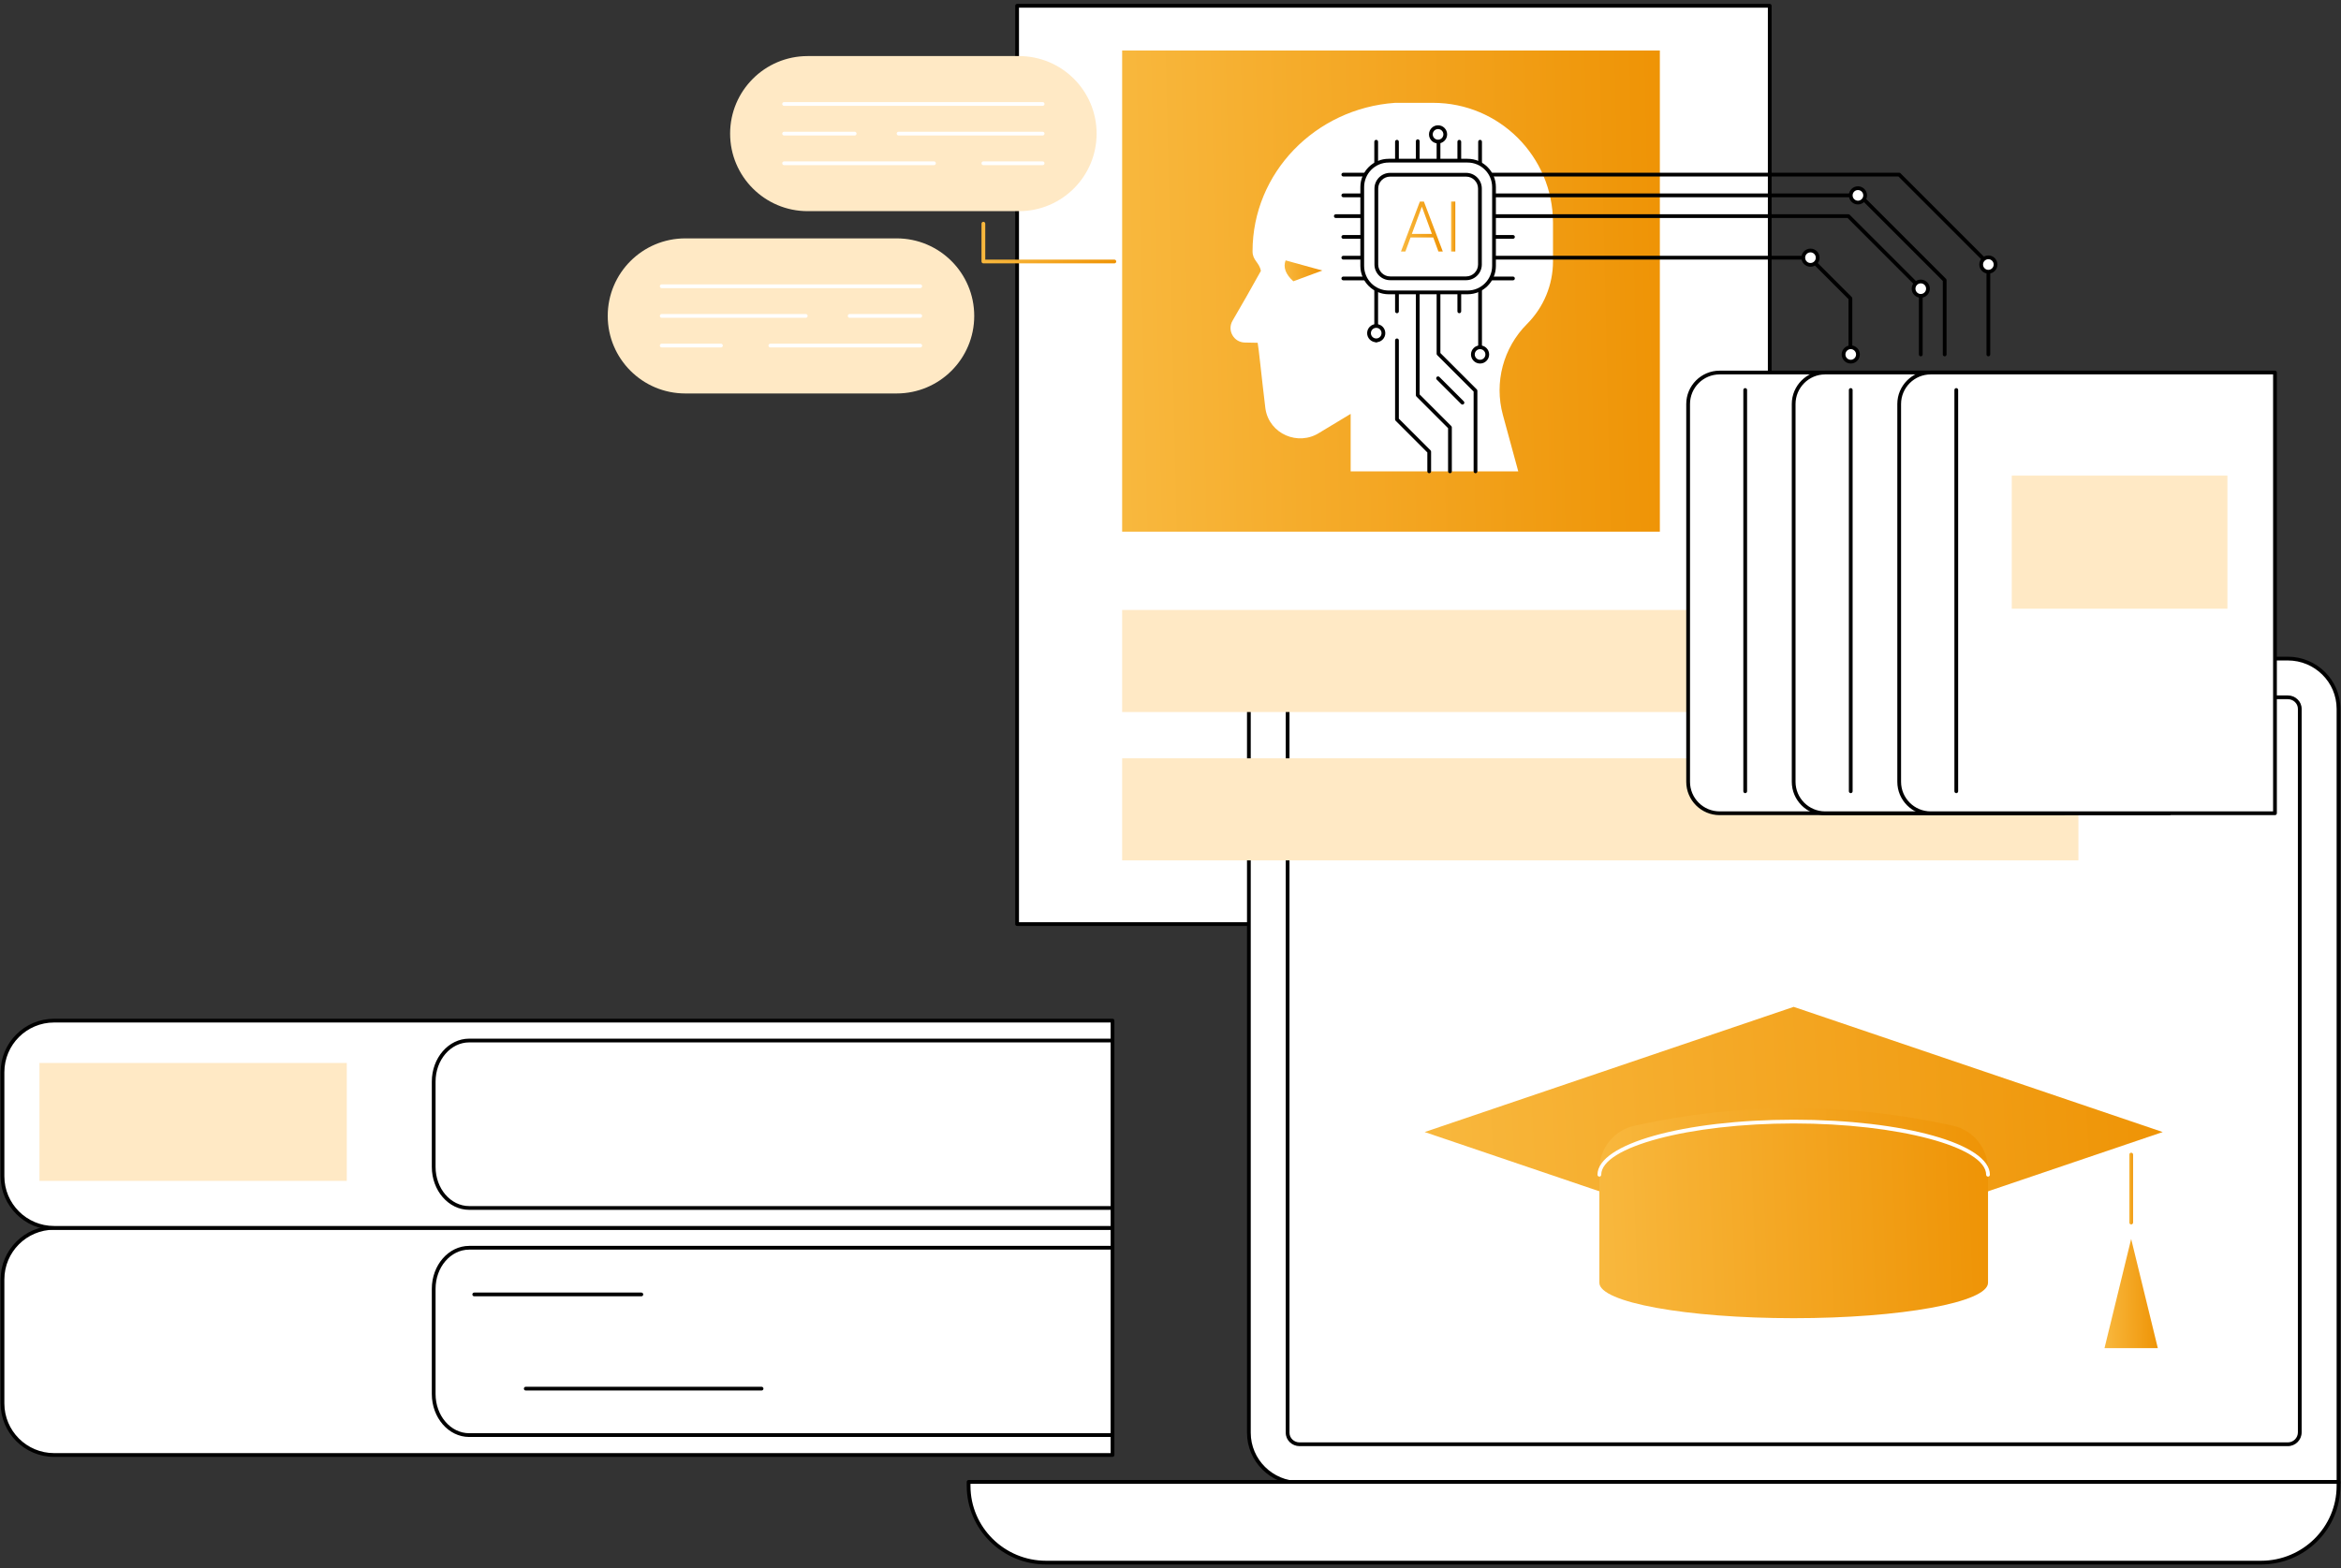
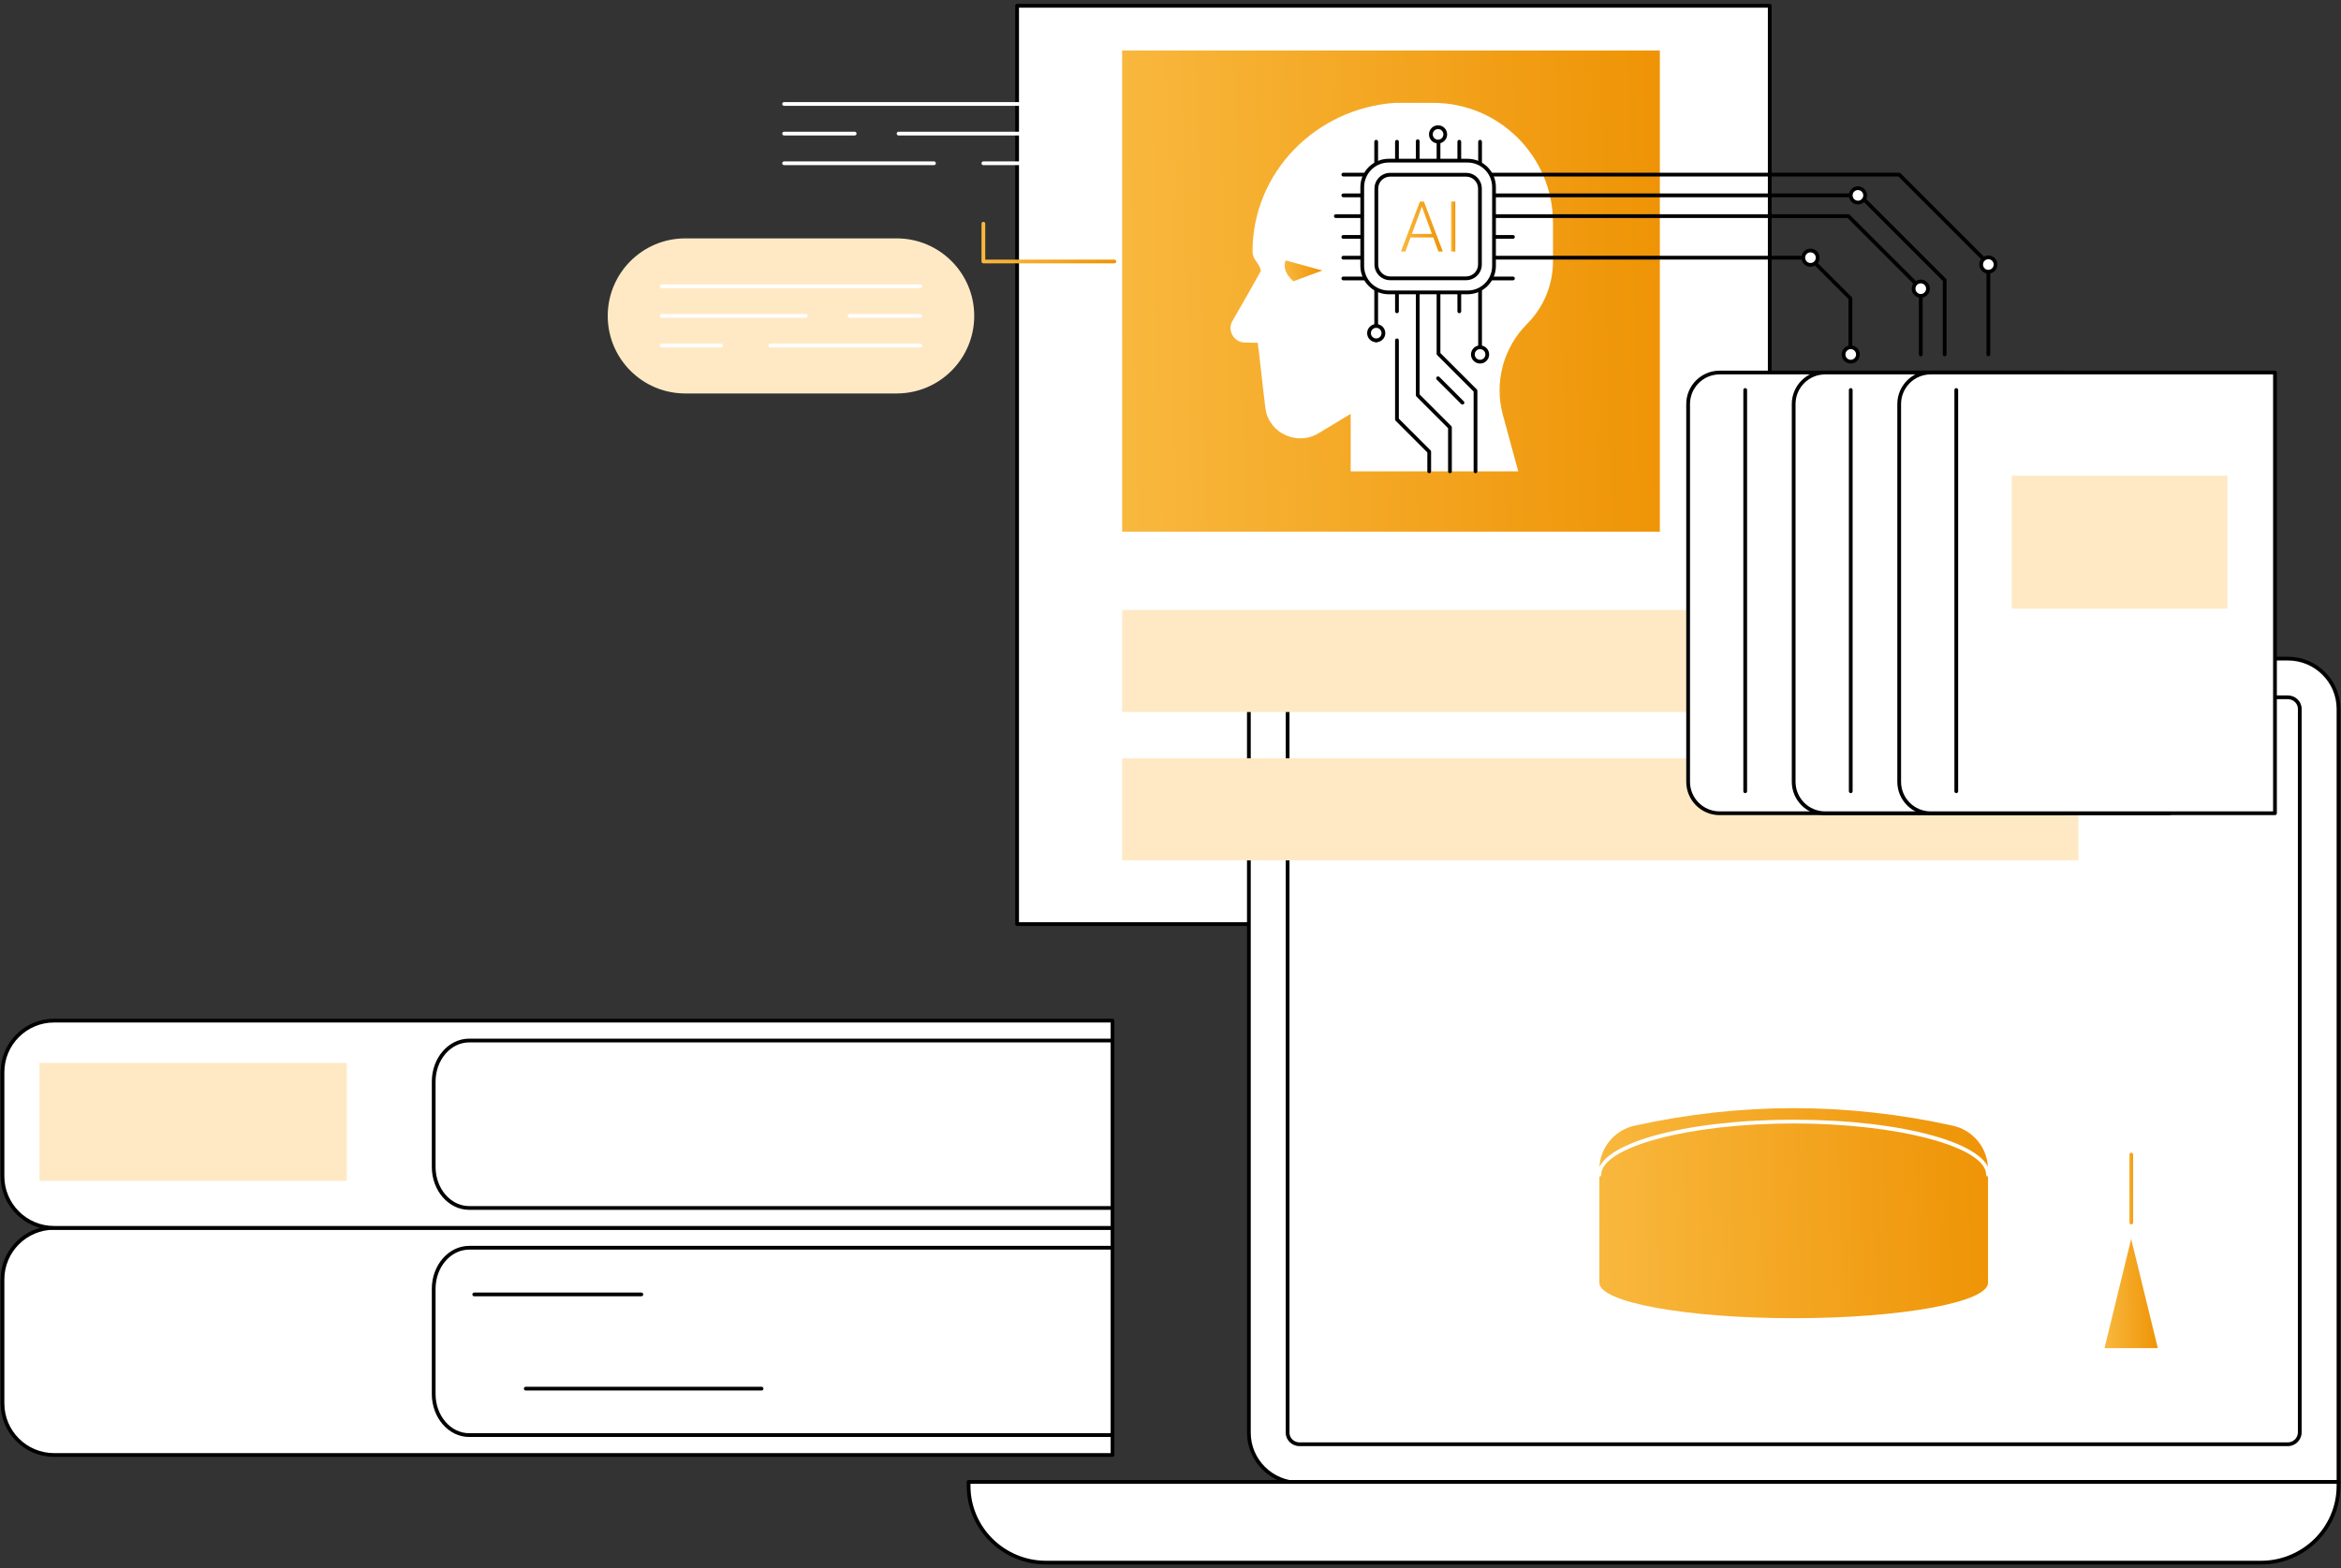
<svg xmlns="http://www.w3.org/2000/svg" width="476" height="319" viewBox="0 0 476 319" fill="none">
  <rect x="0" y="0" width="476" height="319" fill="#333333" stroke="none" />
  <path d="M359.846 187.951H206.811V1.173H359.846V187.951Z" fill="white" />
  <path d="M207.191 187.57H359.463V1.555H207.191V187.57ZM359.845 188.333H206.809C206.599 188.333 206.428 188.163 206.428 187.951V1.174C206.428 0.962 206.599 0.792 206.809 0.792H359.845C360.055 0.792 360.226 0.962 360.226 1.174V187.951C360.226 188.163 360.055 188.333 359.845 188.333Z" fill="black" />
  <path d="M465.183 133.951H264.248C258.553 133.951 253.938 138.526 253.938 144.17V291.412C253.938 297.056 258.553 301.63 264.248 301.63H475.493V144.17C475.493 138.526 470.877 133.951 465.183 133.951Z" fill="white" />
  <path d="M264.246 134.332C258.771 134.332 254.317 138.745 254.317 144.17V291.412C254.317 296.836 258.771 301.25 264.246 301.25H475.111V144.17C475.111 138.745 470.657 134.332 465.182 134.332H264.246ZM475.493 302.013H264.246C258.352 302.013 253.556 297.257 253.556 291.412V144.17C253.556 138.325 258.352 133.569 264.246 133.569H465.182C471.078 133.569 475.874 138.325 475.874 144.17V301.63C475.874 301.841 475.704 302.013 475.493 302.013Z" fill="black" />
  <path d="M264.248 293.753C262.905 293.753 261.814 292.704 261.814 291.412V144.17C261.814 142.878 262.905 141.827 264.248 141.827H465.183C466.526 141.827 467.617 142.878 467.617 144.17V291.328C467.617 292.667 466.531 293.753 465.192 293.753H264.248Z" fill="white" />
  <path d="M264.246 142.209C263.115 142.209 262.196 143.088 262.196 144.17V291.412C262.196 292.492 263.115 293.372 264.246 293.372H465.19C466.317 293.372 467.235 292.456 467.235 291.328V144.17C467.235 143.088 466.314 142.209 465.183 142.209H264.246ZM465.19 294.135H264.246C262.695 294.135 261.433 292.914 261.433 291.412V144.17C261.433 142.668 262.695 141.445 264.246 141.445H465.183C466.735 141.445 467.998 142.668 467.998 144.17V291.328C467.998 292.876 466.739 294.135 465.19 294.135Z" fill="black" />
  <path d="M212.698 317.827C203.997 317.827 196.946 310.837 196.946 302.214V301.409H475.494V302.214C475.494 310.837 468.441 317.827 459.742 317.827H272.123H212.698Z" fill="white" />
  <path d="M197.328 301.791V302.214C197.328 310.613 204.222 317.445 212.697 317.445H459.742C468.217 317.445 475.112 310.613 475.112 302.214V301.791H197.328ZM459.742 318.208H212.697C203.801 318.208 196.564 311.033 196.564 302.214V301.409C196.564 301.198 196.734 301.028 196.946 301.028H475.493C475.705 301.028 475.875 301.198 475.875 301.409V302.214C475.875 311.033 468.639 318.208 459.742 318.208Z" fill="black" />
-   <path d="M289.68 230.249L364.714 255.708L439.751 230.249L364.714 204.788L289.68 230.249Z" fill="url(#paint0_linear_3735_2790)" />
  <path d="M404.229 260.905V237.857C404.229 233.574 401.245 229.873 397.062 228.954C375.498 224.205 353.932 224.205 332.367 228.954C328.185 229.873 325.201 233.574 325.201 237.857V260.907C325.201 264.884 342.892 268.109 364.714 268.109C386.538 268.109 404.229 264.884 404.229 260.907C404.229 260.907 404.229 260.907 404.229 260.905Z" fill="url(#paint1_linear_3735_2790)" />
  <path d="M404.229 239.317C404.017 239.317 403.847 239.147 403.847 238.936C403.847 233.28 385.927 228.501 364.714 228.501C343.502 228.501 325.583 233.28 325.583 238.934C325.583 239.144 325.411 239.316 325.201 239.316C324.989 239.316 324.819 239.144 324.819 238.934C324.819 232.655 342.343 227.738 364.714 227.738C387.086 227.738 404.61 232.655 404.61 238.934C404.61 239.144 404.44 239.317 404.229 239.317Z" fill="white" />
  <path d="M433.333 249.041C433.121 249.041 432.951 248.869 432.951 248.659V234.834C432.951 234.622 433.121 234.452 433.333 234.452C433.543 234.452 433.714 234.622 433.714 234.834V248.659C433.714 248.869 433.543 249.041 433.333 249.041Z" fill="url(#paint2_linear_3735_2790)" />
  <path d="M427.911 274.207H438.756L433.333 251.998L427.911 274.207Z" fill="url(#paint3_linear_3735_2790)" />
  <path d="M422.606 144.823H228.169V124.062H422.606V144.823Z" fill="#FFE9C5" />
  <path d="M422.606 174.996H228.169V154.236H422.606V174.996Z" fill="#FFE9C5" />
  <path d="M228.169 108.136H337.501V10.269H228.169V108.136Z" fill="url(#paint4_linear_3735_2790)" />
  <path d="M291.386 20.917H283.652C267.456 22.059 254.683 35.14 254.683 51.112C254.683 52.999 256.038 53.308 256.378 55.099C254.742 58.093 252.392 62.175 250.609 65.24C249.479 67.18 250.851 69.623 253.098 69.668L255.724 69.72C255.947 70.847 256.48 76.335 257.276 82.914C257.287 82.992 257.297 83.069 257.307 83.147C258.086 88.267 263.977 90.81 268.322 87.988L274.632 84.18V95.869H308.709L305.582 84.385C303.785 77.785 305.661 70.728 310.497 65.89C313.876 62.513 315.774 57.932 315.774 53.155V45.303C315.774 31.836 304.855 20.917 291.386 20.917Z" fill="white" />
  <path d="M268.877 55.023L261.402 52.961C260.879 54.376 261.402 55.793 262.977 57.209L268.877 55.023Z" fill="url(#paint5_linear_3735_2790)" />
  <path d="M279.824 69.605C279.612 69.605 279.442 69.433 279.442 69.224V28.825C279.442 28.613 279.612 28.443 279.824 28.443C280.034 28.443 280.206 28.613 280.206 28.825V69.224C280.206 69.433 280.034 69.605 279.824 69.605Z" fill="black" />
  <path d="M284.048 63.705C283.838 63.705 283.666 63.535 283.666 63.323V28.825C283.666 28.613 283.838 28.444 284.048 28.444C284.259 28.444 284.429 28.613 284.429 28.825V63.323C284.429 63.535 284.259 63.705 284.048 63.705Z" fill="black" />
  <path d="M294.821 96.251C294.611 96.251 294.441 96.079 294.441 95.869V87.084L288.003 80.647C287.932 80.576 287.892 80.479 287.892 80.377V28.718C287.892 28.506 288.062 28.336 288.273 28.336C288.483 28.336 288.655 28.506 288.655 28.718V80.219L295.092 86.656C295.163 86.728 295.203 86.826 295.203 86.926V95.869C295.203 96.079 295.033 96.251 294.821 96.251Z" fill="black" />
  <path d="M300.017 96.251C299.805 96.251 299.635 96.079 299.635 95.869V79.639L292.227 72.23C292.154 72.158 292.114 72.061 292.114 71.961V27.33C292.114 27.12 292.286 26.948 292.496 26.948C292.707 26.948 292.877 27.12 292.877 27.33V71.803L300.287 79.211C300.359 79.284 300.398 79.381 300.398 79.481V95.869C300.398 96.079 300.228 96.251 300.017 96.251Z" fill="black" />
  <path d="M296.722 63.705C296.511 63.705 296.341 63.535 296.341 63.323V28.825C296.341 28.613 296.511 28.444 296.722 28.444C296.932 28.444 297.104 28.613 297.104 28.825V63.323C297.104 63.535 296.932 63.705 296.722 63.705Z" fill="black" />
  <path d="M300.946 72.476C300.736 72.476 300.564 72.306 300.564 72.094V28.825C300.564 28.613 300.736 28.444 300.946 28.444C301.158 28.444 301.328 28.613 301.328 28.825V72.094C301.328 72.306 301.158 72.476 300.946 72.476Z" fill="black" />
  <path d="M302.409 72.094C302.409 72.903 301.754 73.558 300.945 73.558C300.137 73.558 299.481 72.903 299.481 72.094C299.481 71.286 300.137 70.632 300.945 70.632C301.754 70.632 302.409 71.286 302.409 72.094Z" fill="white" />
  <path d="M300.945 71.014C300.348 71.014 299.863 71.498 299.863 72.094C299.863 72.691 300.348 73.177 300.945 73.177C301.542 73.177 302.028 72.691 302.028 72.094C302.028 71.498 301.542 71.014 300.945 71.014ZM300.945 73.94C299.927 73.94 299.1 73.112 299.1 72.094C299.1 71.078 299.927 70.25 300.945 70.25C301.963 70.25 302.791 71.078 302.791 72.094C302.791 73.112 301.963 73.94 300.945 73.94Z" fill="black" />
  <path d="M307.635 57.016H273.136C272.925 57.016 272.755 56.846 272.755 56.635C272.755 56.425 272.925 56.253 273.136 56.253H307.635C307.846 56.253 308.016 56.425 308.016 56.635C308.016 56.846 307.846 57.016 307.635 57.016Z" fill="black" />
  <path d="M376.247 72.476C376.035 72.476 375.865 72.306 375.865 72.094V60.843L367.813 52.793H273.136C272.925 52.793 272.755 52.621 272.755 52.411C272.755 52.2 272.925 52.029 273.136 52.029H367.971C368.073 52.029 368.171 52.069 368.242 52.141L376.517 60.416C376.588 60.487 376.628 60.584 376.628 60.685V72.094C376.628 72.306 376.458 72.476 376.247 72.476Z" fill="black" />
  <path d="M307.635 48.567H273.136C272.925 48.567 272.755 48.397 272.755 48.186C272.755 47.976 272.925 47.804 273.136 47.804H307.635C307.846 47.804 308.016 47.976 308.016 48.186C308.016 48.397 307.846 48.567 307.635 48.567Z" fill="black" />
  <path d="M390.554 72.476C390.342 72.476 390.172 72.306 390.172 72.094V58.836L375.68 44.344H271.614C271.402 44.344 271.232 44.172 271.232 43.962C271.232 43.751 271.402 43.581 271.614 43.581H375.838C375.938 43.581 376.035 43.621 376.108 43.692L390.822 58.407C390.895 58.478 390.935 58.575 390.935 58.676V72.094C390.935 72.306 390.763 72.476 390.554 72.476Z" fill="black" />
  <path d="M293.867 27.33C293.867 28.138 293.212 28.794 292.403 28.794C291.595 28.794 290.939 28.138 290.939 27.33C290.939 26.522 291.595 25.866 292.403 25.866C293.212 25.866 293.867 26.522 293.867 27.33Z" fill="white" />
  <path d="M292.403 26.247C291.807 26.247 291.321 26.733 291.321 27.33C291.321 27.927 291.807 28.412 292.403 28.412C293 28.412 293.486 27.927 293.486 27.33C293.486 26.733 293 26.247 292.403 26.247ZM292.403 29.175C291.387 29.175 290.56 28.348 290.56 27.33C290.56 26.314 291.387 25.484 292.403 25.484C293.422 25.484 294.249 26.314 294.249 27.33C294.249 28.348 293.422 29.175 292.403 29.175Z" fill="black" />
  <path d="M281.294 67.76C281.294 68.568 280.638 69.224 279.83 69.224C279.022 69.224 278.366 68.568 278.366 67.76C278.366 66.951 279.022 66.296 279.83 66.296C280.638 66.296 281.294 66.951 281.294 67.76Z" fill="white" />
  <path d="M279.829 66.677C279.232 66.677 278.747 67.163 278.747 67.76C278.747 68.356 279.232 68.842 279.829 68.842C280.426 68.842 280.911 68.356 280.911 67.76C280.911 67.163 280.426 66.677 279.829 66.677ZM279.829 69.605C278.811 69.605 277.983 68.778 277.983 67.76C277.983 66.742 278.811 65.914 279.829 65.914C280.845 65.914 281.675 66.742 281.675 67.76C281.675 68.778 280.845 69.605 279.829 69.605Z" fill="black" />
  <path d="M395.417 72.476C395.205 72.476 395.035 72.306 395.035 72.094V57.138L378.016 40.119H273.136C272.925 40.119 272.755 39.949 272.755 39.737C272.755 39.527 272.925 39.355 273.136 39.355H378.174C378.274 39.355 378.371 39.395 378.444 39.468L395.686 56.711C395.759 56.782 395.798 56.879 395.798 56.98V72.094C395.798 72.306 395.627 72.476 395.417 72.476Z" fill="black" />
  <path d="M404.298 72.476C404.088 72.476 403.916 72.306 403.916 72.094V53.8L386.01 35.895H273.136C272.925 35.895 272.755 35.723 272.755 35.513C272.755 35.302 272.925 35.132 273.136 35.132H386.168C386.269 35.132 386.366 35.172 386.437 35.243L404.568 53.374C404.639 53.445 404.679 53.542 404.679 53.643V72.094C404.679 72.306 404.509 72.476 404.298 72.476Z" fill="black" />
  <path d="M405.761 53.804C405.761 54.612 405.105 55.268 404.297 55.268C403.489 55.268 402.833 54.612 402.833 53.804C402.833 52.995 403.489 52.34 404.297 52.34C405.105 52.34 405.761 52.995 405.761 53.804Z" fill="white" />
  <path d="M404.297 52.721C403.7 52.721 403.214 53.207 403.214 53.804C403.214 54.401 403.7 54.886 404.297 54.886C404.893 54.886 405.379 54.401 405.379 53.804C405.379 53.207 404.893 52.721 404.297 52.721ZM404.297 55.649C403.279 55.649 402.451 54.822 402.451 53.804C402.451 52.787 403.279 51.958 404.297 51.958C405.315 51.958 406.142 52.787 406.142 53.804C406.142 54.822 405.315 55.649 404.297 55.649Z" fill="black" />
  <path d="M379.243 39.737C379.243 40.545 378.588 41.201 377.779 41.201C376.971 41.201 376.315 40.545 376.315 39.737C376.315 38.929 376.971 38.273 377.779 38.273C378.588 38.273 379.243 38.929 379.243 39.737Z" fill="white" />
  <path d="M377.779 38.655C377.182 38.655 376.697 39.14 376.697 39.737C376.697 40.334 377.182 40.819 377.779 40.819C378.376 40.819 378.862 40.334 378.862 39.737C378.862 39.14 378.376 38.655 377.779 38.655ZM377.779 41.582C376.761 41.582 375.934 40.755 375.934 39.737C375.934 38.721 376.761 37.893 377.779 37.893C378.797 37.893 379.625 38.721 379.625 39.737C379.625 40.755 378.797 41.582 377.779 41.582Z" fill="black" />
  <path d="M392.019 58.714C392.019 59.523 391.363 60.176 390.555 60.176C389.746 60.176 389.091 59.523 389.091 58.714C389.091 57.906 389.746 57.25 390.555 57.25C391.363 57.25 392.019 57.906 392.019 58.714Z" fill="white" />
  <path d="M390.555 57.632C389.958 57.632 389.472 58.117 389.472 58.714C389.472 59.311 389.958 59.795 390.555 59.795C391.151 59.795 391.637 59.311 391.637 58.714C391.637 58.117 391.151 57.632 390.555 57.632ZM390.555 60.558C389.536 60.558 388.709 59.731 388.709 58.714C388.709 57.696 389.536 56.869 390.555 56.869C391.571 56.869 392.4 57.696 392.4 58.714C392.4 59.731 391.571 60.558 390.555 60.558Z" fill="black" />
  <path d="M369.59 52.411C369.59 53.219 368.934 53.873 368.126 53.873C367.318 53.873 366.662 53.219 366.662 52.411C366.662 51.603 367.318 50.947 368.126 50.947C368.934 50.947 369.59 51.603 369.59 52.411Z" fill="white" />
  <path d="M368.127 51.329C367.53 51.329 367.044 51.814 367.044 52.411C367.044 53.008 367.53 53.493 368.127 53.493C368.723 53.493 369.209 53.008 369.209 52.411C369.209 51.814 368.723 51.329 368.127 51.329ZM368.127 54.255C367.109 54.255 366.281 53.427 366.281 52.411C366.281 51.393 367.109 50.565 368.127 50.565C369.143 50.565 369.971 51.393 369.971 52.411C369.971 53.427 369.143 54.255 368.127 54.255Z" fill="black" />
  <path d="M377.78 72.094C377.78 72.903 377.124 73.558 376.316 73.558C375.507 73.558 374.854 72.903 374.854 72.094C374.854 71.286 375.507 70.632 376.316 70.632C377.124 70.632 377.78 71.286 377.78 72.094Z" fill="white" />
  <path d="M376.316 71.014C375.72 71.014 375.234 71.498 375.234 72.094C375.234 72.691 375.72 73.177 376.316 73.177C376.913 73.177 377.399 72.691 377.399 72.094C377.399 71.498 376.913 71.014 376.316 71.014ZM376.316 73.94C375.3 73.94 374.471 73.112 374.471 72.094C374.471 71.078 375.3 70.25 376.316 70.25C377.334 70.25 378.162 71.078 378.162 72.094C378.162 73.112 377.334 73.94 376.316 73.94Z" fill="black" />
  <path d="M298.404 59.469H282.365C279.395 59.469 276.989 57.063 276.989 54.093V38.054C276.989 35.085 279.395 32.677 282.365 32.677H298.404C301.374 32.677 303.779 35.085 303.779 38.054V54.093C303.779 57.063 301.374 59.469 298.404 59.469Z" fill="white" />
  <path d="M282.365 33.059C279.611 33.059 277.37 35.3 277.37 38.054V54.093C277.37 56.848 279.611 59.089 282.365 59.089H298.404C301.159 59.089 303.4 56.848 303.4 54.093V38.054C303.4 35.3 301.159 33.059 298.404 33.059H282.365ZM298.404 59.85H282.365C279.189 59.85 276.606 57.269 276.606 54.093V38.054C276.606 34.879 279.189 32.298 282.365 32.298H298.404C301.579 32.298 304.161 34.88 304.161 38.054V54.093C304.161 57.269 301.579 59.85 298.404 59.85Z" fill="black" />
  <path d="M298.106 35.541H282.663C281.111 35.541 279.852 36.8 279.852 38.353V53.795C279.852 55.347 281.111 56.607 282.663 56.607H298.106C299.658 56.607 300.918 55.347 300.918 53.795V38.353C300.918 36.8 299.658 35.541 298.106 35.541Z" fill="white" />
  <path d="M282.664 35.923C281.323 35.923 280.234 37.014 280.234 38.353V53.795C280.234 55.136 281.323 56.225 282.664 56.225H298.107C299.446 56.225 300.537 55.136 300.537 53.795V38.353C300.537 37.014 299.446 35.923 298.107 35.923H282.664ZM298.107 56.988H282.664C280.903 56.988 279.471 55.556 279.471 53.795V38.353C279.471 36.592 280.903 35.159 282.664 35.159H298.107C299.867 35.159 301.3 36.592 301.3 38.353V53.795C301.3 55.556 299.867 56.988 298.107 56.988Z" fill="black" />
  <path d="M287.073 47.575H291.149L289.111 42.039L287.073 47.575ZM291.421 48.3H286.807L285.76 51.155H284.859L288.707 40.993H289.522L293.369 51.155H292.476L291.421 48.3Z" fill="url(#paint6_linear_3735_2790)" />
  <path d="M295.91 51.155H295.052V40.993H295.91V51.155Z" fill="url(#paint7_linear_3735_2790)" />
  <path d="M290.604 96.251C290.394 96.251 290.223 96.079 290.223 95.869V92.024L283.779 85.578C283.706 85.507 283.666 85.41 283.666 85.309V69.224C283.666 69.012 283.838 68.842 284.048 68.842C284.259 68.842 284.429 69.012 284.429 69.224V85.152L290.875 91.595C290.946 91.668 290.986 91.765 290.986 91.866V95.869C290.986 96.079 290.816 96.251 290.604 96.251Z" fill="black" />
  <path d="M297.367 82.283C297.269 82.283 297.171 82.245 297.097 82.17L292.134 77.208C291.985 77.058 291.985 76.817 292.134 76.668C292.284 76.519 292.525 76.519 292.674 76.668L297.636 81.631C297.785 81.78 297.785 82.021 297.636 82.17C297.562 82.245 297.465 82.283 297.367 82.283Z" fill="black" />
  <path d="M419.66 165.411H349.654C346.119 165.411 343.252 162.544 343.252 159.009V82.174C343.252 78.639 346.119 75.772 349.654 75.772H419.66V165.411Z" fill="white" />
  <path d="M349.653 76.153C346.333 76.153 343.632 78.854 343.632 82.174V159.009C343.632 162.329 346.333 165.03 349.653 165.03H419.278V76.153H349.653ZM419.659 165.793H349.653C345.913 165.793 342.869 162.751 342.869 159.009V82.174C342.869 78.434 345.913 75.39 349.653 75.39H419.659C419.871 75.39 420.041 75.562 420.041 75.772V165.411C420.041 165.623 419.871 165.793 419.659 165.793Z" fill="black" />
  <path d="M354.857 161.316C354.647 161.316 354.476 161.146 354.476 160.934V79.319C354.476 79.109 354.647 78.937 354.857 78.937C355.069 78.937 355.239 79.109 355.239 79.319V160.934C355.239 161.146 355.069 161.316 354.857 161.316Z" fill="black" />
  <path d="M409.988 123.807H366.143V96.738H409.988V123.807Z" fill="#FFE9C5" />
  <path d="M441.117 165.411H371.111C367.576 165.411 364.709 162.544 364.709 159.009V82.174C364.709 78.639 367.576 75.772 371.111 75.772H441.117V165.411Z" fill="white" />
  <path d="M371.112 76.153C367.792 76.153 365.091 78.854 365.091 82.174V159.009C365.091 162.329 367.792 165.03 371.112 165.03H440.737V76.153H371.112ZM441.118 165.793H371.112C367.372 165.793 364.328 162.751 364.328 159.009V82.174C364.328 78.434 367.372 75.39 371.112 75.39H441.118C441.33 75.39 441.5 75.562 441.5 75.772V165.411C441.5 165.623 441.33 165.793 441.118 165.793Z" fill="black" />
  <path d="M376.315 161.316C376.105 161.316 375.934 161.146 375.934 160.934V79.319C375.934 79.109 376.105 78.937 376.315 78.937C376.527 78.937 376.697 79.109 376.697 79.319V160.934C376.697 161.146 376.527 161.316 376.315 161.316Z" fill="black" />
  <path d="M431.445 123.807H387.6V96.738H431.445V123.807Z" fill="#FFE9C5" />
  <path d="M462.576 165.411H392.569C389.032 165.411 386.167 162.544 386.167 159.009V82.174C386.167 78.639 389.032 75.772 392.569 75.772H462.576V165.411Z" fill="white" />
  <path d="M392.569 76.153C389.249 76.153 386.548 78.854 386.548 82.174V159.009C386.548 162.329 389.249 165.03 392.569 165.03H462.194V76.153H392.569ZM462.575 165.793H392.569C388.829 165.793 385.785 162.751 385.785 159.009V82.174C385.785 78.434 388.829 75.39 392.569 75.39H462.575C462.787 75.39 462.957 75.562 462.957 75.772V165.411C462.957 165.623 462.787 165.793 462.575 165.793Z" fill="black" />
  <path d="M397.774 161.316C397.564 161.316 397.393 161.146 397.393 160.934V79.319C397.393 79.109 397.564 78.937 397.774 78.937C397.986 78.937 398.156 79.109 398.156 79.319V160.934C398.156 161.146 397.986 161.316 397.774 161.316Z" fill="black" />
  <path d="M452.904 123.807H409.059V96.738H452.904V123.807Z" fill="#FFE9C5" />
  <path d="M226.208 295.934H10.995C5.201 295.934 0.505 291.237 0.505 285.443V260.227C0.505 254.434 5.201 249.737 10.995 249.737H226.208V295.934Z" fill="white" />
  <path d="M10.995 250.118C5.421 250.118 0.887 254.652 0.887 260.227V285.443C0.887 291.018 5.421 295.552 10.995 295.552H225.827V250.118H10.995ZM226.208 296.315H10.995C5.001 296.315 0.124 291.438 0.124 285.443V260.227C0.124 254.232 5.001 249.355 10.995 249.355H226.208C226.418 249.355 226.59 249.527 226.59 249.737V295.934C226.59 296.143 226.418 296.315 226.208 296.315Z" fill="black" />
  <path d="M226.207 292.269H95.399C91.21 292.269 87.803 288.354 87.803 283.54V262.13C87.803 257.318 91.21 253.403 95.399 253.403H226.207C226.417 253.403 226.589 253.573 226.589 253.785C226.589 253.995 226.417 254.165 226.207 254.165H95.399C91.631 254.165 88.566 257.738 88.566 262.13V283.54C88.566 287.932 91.631 291.505 95.399 291.505H226.207C226.417 291.505 226.589 291.675 226.589 291.887C226.589 292.097 226.417 292.269 226.207 292.269Z" fill="black" />
  <path d="M130.408 263.659H96.428C96.218 263.659 96.047 263.489 96.047 263.28C96.047 263.068 96.218 262.898 96.428 262.898H130.408C130.618 262.898 130.79 263.068 130.79 263.28C130.79 263.489 130.618 263.659 130.408 263.659Z" fill="black" />
  <path d="M154.853 282.822H106.904C106.693 282.822 106.522 282.652 106.522 282.441C106.522 282.231 106.693 282.059 106.904 282.059H154.853C155.063 282.059 155.234 282.231 155.234 282.441C155.234 282.652 155.063 282.822 154.853 282.822Z" fill="black" />
  <path d="M226.208 249.737H10.995C5.201 249.737 0.505 245.041 0.505 239.248V218.076C0.505 212.285 5.201 207.588 10.995 207.588H226.208V249.737Z" fill="white" />
  <path d="M10.995 207.969C5.421 207.969 0.887 212.503 0.887 218.076V239.248C0.887 244.821 5.421 249.355 10.995 249.355H225.827V207.969H10.995ZM226.208 250.118H10.995C5.001 250.118 0.124 245.242 0.124 239.248V218.076C0.124 212.084 5.001 207.206 10.995 207.206H226.208C226.418 207.206 226.59 207.378 226.59 207.588V249.737C226.59 249.948 226.418 250.118 226.208 250.118Z" fill="black" />
  <path d="M226.207 246.072H95.399C91.21 246.072 87.803 242.157 87.803 237.345V219.981C87.803 215.168 91.21 211.253 95.399 211.253H226.207C226.417 211.253 226.589 211.425 226.589 211.634C226.589 211.846 226.417 212.016 226.207 212.016H95.399C91.631 212.016 88.566 215.589 88.566 219.981V237.345C88.566 241.735 91.631 245.308 95.399 245.308H226.207C226.417 245.308 226.589 245.48 226.589 245.69C226.589 245.902 226.417 246.072 226.207 246.072Z" fill="black" />
  <path d="M70.515 240.179H8.02V216.198H70.515V240.179Z" fill="#FFE9C5" />
  <path d="M226.588 53.568H199.952C199.742 53.568 199.57 53.396 199.57 53.186V45.494C199.57 45.282 199.742 45.112 199.952 45.112C200.164 45.112 200.334 45.282 200.334 45.494V52.805H226.588C226.799 52.805 226.969 52.975 226.969 53.186C226.969 53.396 226.799 53.568 226.588 53.568Z" fill="url(#paint8_linear_3735_2790)" />
-   <path d="M207.203 42.947H164.228C155.517 42.947 148.456 35.886 148.456 27.177C148.456 18.466 155.517 11.405 164.228 11.405H207.203C215.914 11.405 222.976 18.466 222.976 27.177C222.976 35.886 215.914 42.947 207.203 42.947Z" fill="#FFE9C5" />
  <path d="M212.002 21.526H159.433C159.222 21.526 159.052 21.356 159.052 21.144C159.052 20.934 159.222 20.763 159.433 20.763H212.002C212.212 20.763 212.384 20.934 212.384 21.144C212.384 21.356 212.212 21.526 212.002 21.526Z" fill="white" />
  <path d="M212.002 27.559H182.709C182.497 27.559 182.327 27.387 182.327 27.177C182.327 26.966 182.497 26.796 182.709 26.796H212.002C212.212 26.796 212.383 26.966 212.383 27.177C212.383 27.387 212.212 27.559 212.002 27.559Z" fill="white" />
  <path d="M173.783 27.559H159.433C159.222 27.559 159.052 27.387 159.052 27.177C159.052 26.966 159.222 26.796 159.433 26.796H173.783C173.995 26.796 174.165 26.966 174.165 27.177C174.165 27.387 173.995 27.559 173.783 27.559Z" fill="white" />
  <path d="M212.002 33.59H199.952C199.742 33.59 199.57 33.418 199.57 33.208C199.57 32.996 199.742 32.827 199.952 32.827H212.002C212.212 32.827 212.383 32.996 212.383 33.208C212.383 33.418 212.212 33.59 212.002 33.59Z" fill="white" />
  <path d="M189.909 33.59H159.433C159.222 33.59 159.052 33.418 159.052 33.208C159.052 32.996 159.222 32.827 159.433 32.827H189.909C190.121 32.827 190.291 32.996 190.291 33.208C190.291 33.418 190.121 33.59 189.909 33.59Z" fill="white" />
  <path d="M139.344 80.028H182.319C191.03 80.028 198.091 72.967 198.091 64.256C198.091 55.545 191.03 48.484 182.319 48.484H139.344C130.633 48.484 123.571 55.545 123.571 64.256C123.571 72.967 130.633 80.028 139.344 80.028Z" fill="#FFE9C5" />
  <path d="M187.115 58.605H134.545C134.335 58.605 134.163 58.435 134.163 58.223C134.163 58.013 134.335 57.842 134.545 57.842H187.115C187.325 57.842 187.497 58.013 187.497 58.223C187.497 58.435 187.325 58.605 187.115 58.605Z" fill="white" />
  <path d="M163.838 64.638H134.545C134.335 64.638 134.163 64.466 134.163 64.256C134.163 64.044 134.335 63.874 134.545 63.874H163.838C164.049 63.874 164.219 64.044 164.219 64.256C164.219 64.466 164.049 64.638 163.838 64.638Z" fill="white" />
  <path d="M187.115 64.638H172.763C172.554 64.638 172.382 64.466 172.382 64.256C172.382 64.044 172.554 63.874 172.763 63.874H187.115C187.325 63.874 187.497 64.044 187.497 64.256C187.497 64.466 187.325 64.638 187.115 64.638Z" fill="white" />
  <path d="M146.595 70.668H134.545C134.335 70.668 134.163 70.497 134.163 70.287C134.163 70.077 134.335 69.905 134.545 69.905H146.595C146.806 69.905 146.976 70.077 146.976 70.287C146.976 70.497 146.806 70.668 146.595 70.668Z" fill="white" />
  <path d="M187.116 70.668H156.638C156.427 70.668 156.257 70.497 156.257 70.287C156.257 70.077 156.427 69.905 156.638 69.905H187.116C187.326 69.905 187.498 70.077 187.498 70.287C187.498 70.497 187.326 70.668 187.116 70.668Z" fill="white" />
  <defs>
    <linearGradient id="paint0_linear_3735_2790" x1="280.341" y1="227.778" x2="446.581" y2="217.672" gradientUnits="userSpaceOnUse">
      <stop stop-color="#F9BA41" />
      <stop offset="1" stop-color="#EE9203" />
    </linearGradient>
    <linearGradient id="paint1_linear_3735_2790" x1="320.283" y1="244.678" x2="408.021" y2="241.33" gradientUnits="userSpaceOnUse">
      <stop stop-color="#F9BA41" />
      <stop offset="1" stop-color="#EE9203" />
    </linearGradient>
    <linearGradient id="paint2_linear_3735_2790" x1="432.904" y1="241.039" x2="433.752" y2="241.038" gradientUnits="userSpaceOnUse">
      <stop stop-color="#F9BA41" />
      <stop offset="1" stop-color="#EE9203" />
    </linearGradient>
    <linearGradient id="paint3_linear_3735_2790" x1="427.236" y1="262.025" x2="439.292" y2="261.904" gradientUnits="userSpaceOnUse">
      <stop stop-color="#F9BA41" />
      <stop offset="1" stop-color="#EE9203" />
    </linearGradient>
    <linearGradient id="paint4_linear_3735_2790" x1="221.365" y1="54.455" x2="342.86" y2="51.656" gradientUnits="userSpaceOnUse">
      <stop stop-color="#F9BA41" />
      <stop offset="1" stop-color="#EE9203" />
    </linearGradient>
    <linearGradient id="paint5_linear_3735_2790" x1="260.729" y1="54.879" x2="269.245" y2="54.561" gradientUnits="userSpaceOnUse">
      <stop stop-color="#F9BA41" />
      <stop offset="1" stop-color="#EE9203" />
    </linearGradient>
    <linearGradient id="paint6_linear_3735_2790" x1="284.33" y1="45.581" x2="293.788" y2="45.418" gradientUnits="userSpaceOnUse">
      <stop stop-color="#F9BA41" />
      <stop offset="1" stop-color="#EE9203" />
    </linearGradient>
    <linearGradient id="paint7_linear_3735_2790" x1="294.998" y1="45.581" x2="295.953" y2="45.579" gradientUnits="userSpaceOnUse">
      <stop stop-color="#F9BA41" />
      <stop offset="1" stop-color="#EE9203" />
    </linearGradient>
    <linearGradient id="paint8_linear_3735_2790" x1="197.865" y1="48.93" x2="228.193" y2="46.903" gradientUnits="userSpaceOnUse">
      <stop stop-color="#F9BA41" />
      <stop offset="1" stop-color="#EE9203" />
    </linearGradient>
  </defs>
</svg>